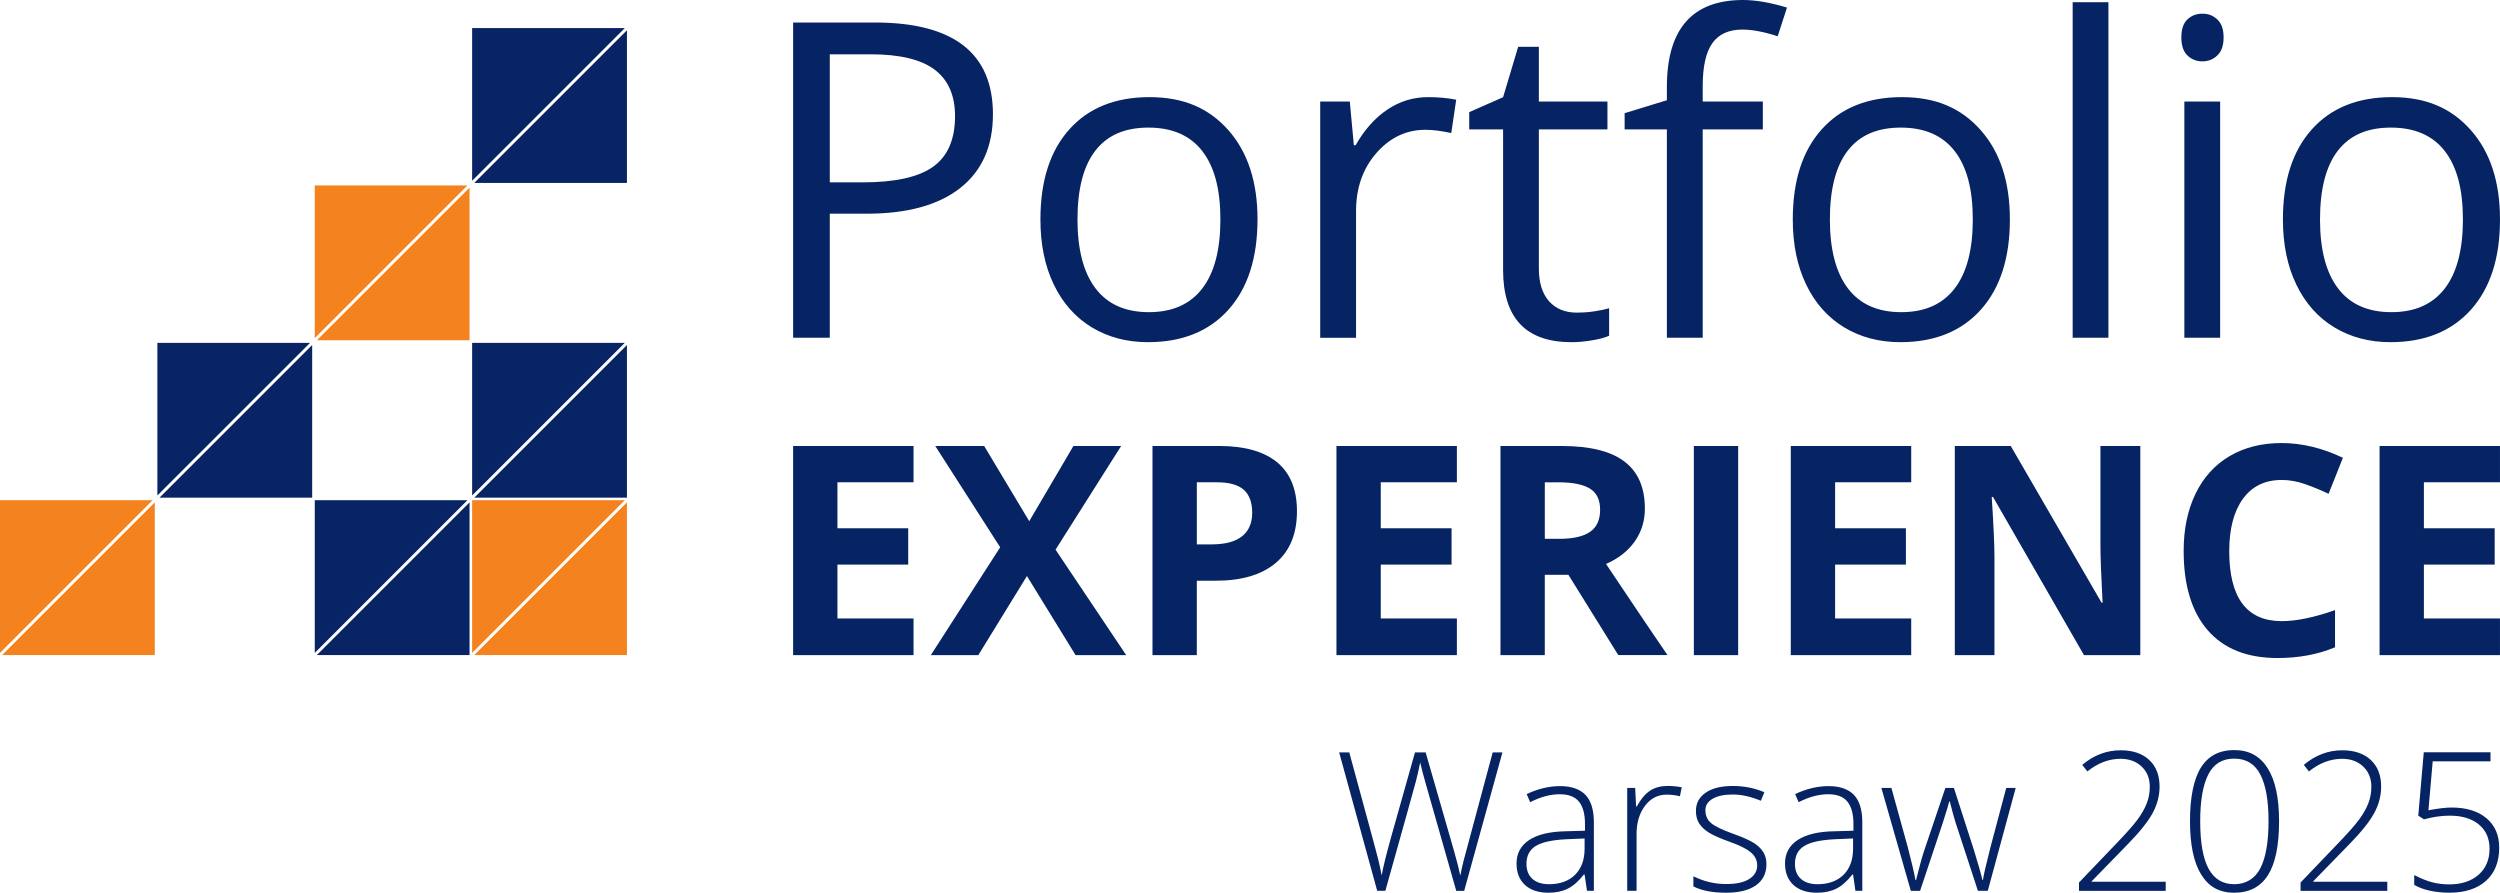
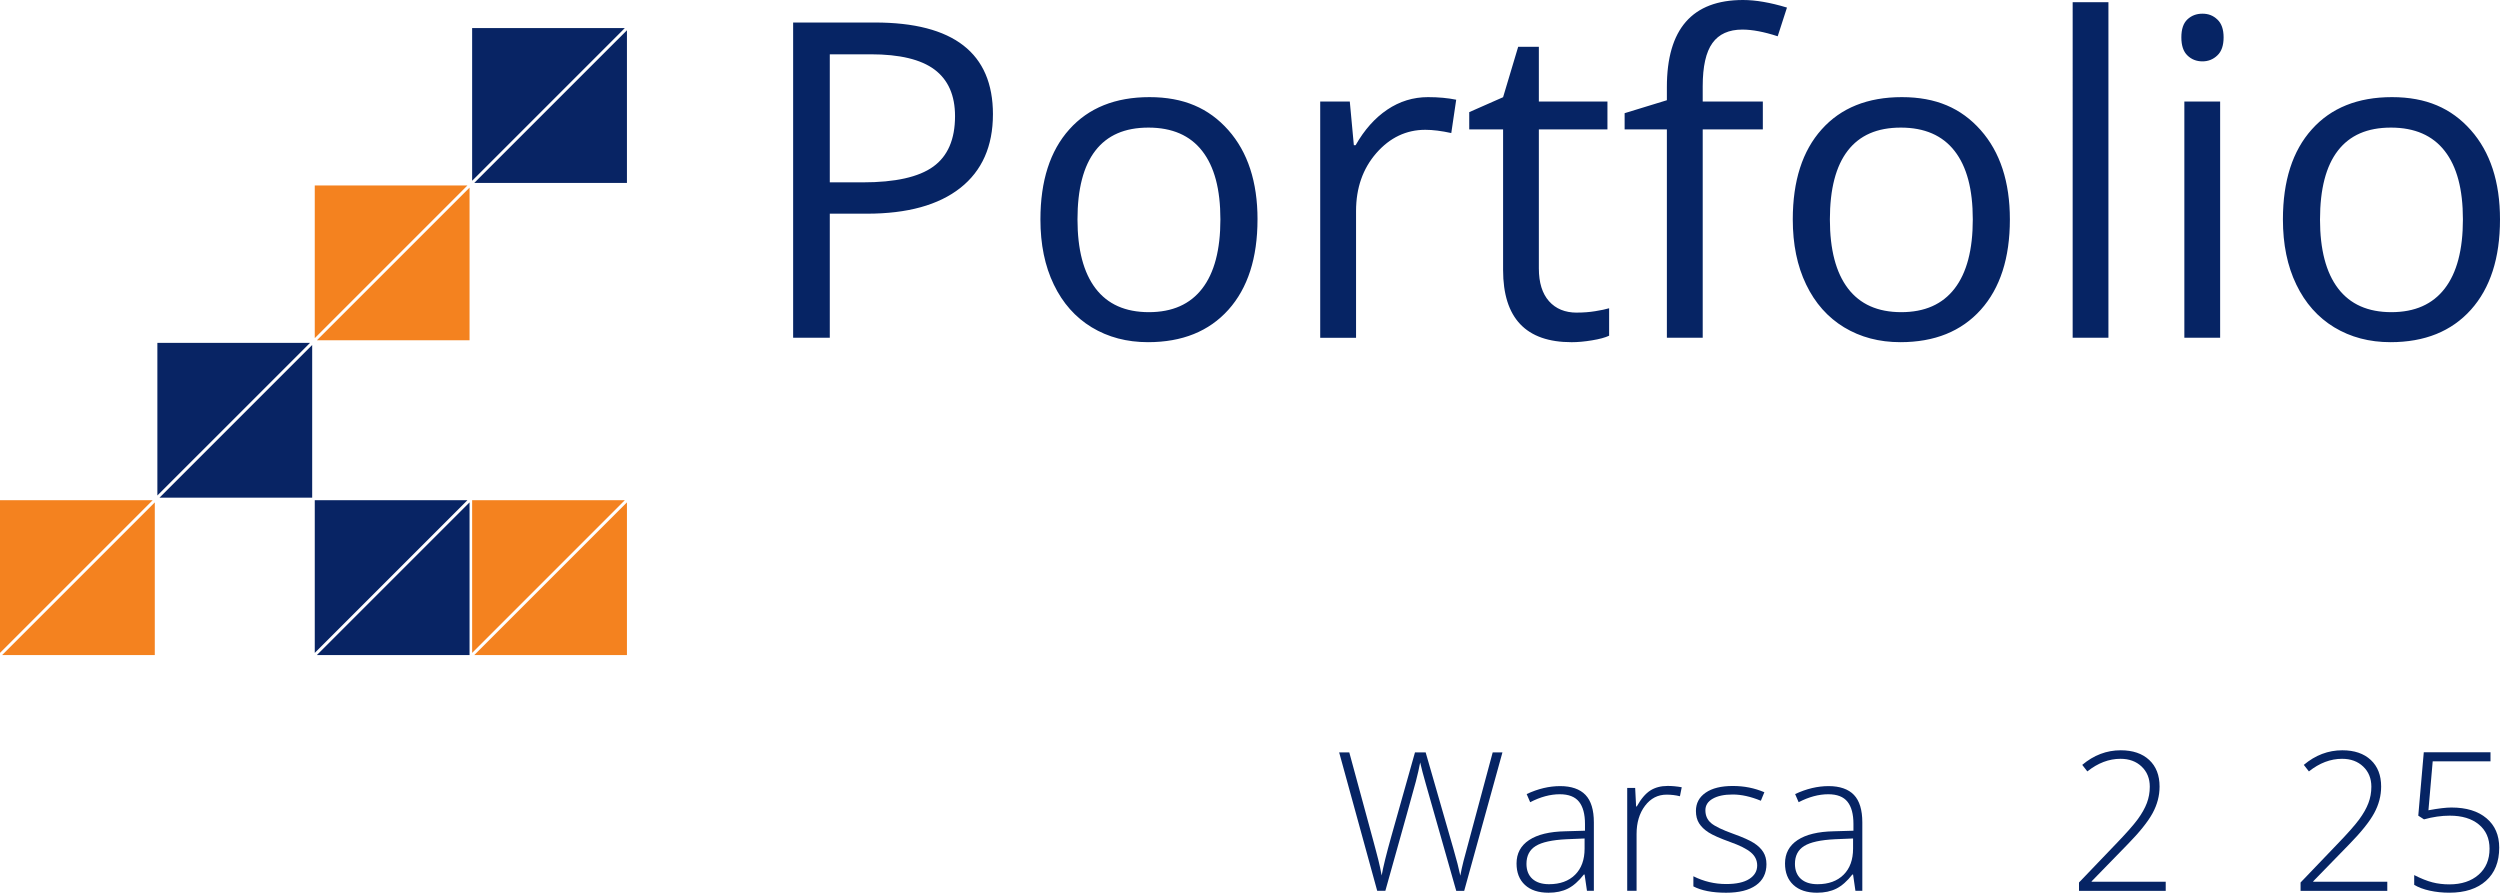
<svg xmlns="http://www.w3.org/2000/svg" id="Warstwa_1" data-name="Warstwa 1" viewBox="0 0 1326 473.91">
  <defs>
    <style>
      .cls-1 {
        fill: #082464;
      }

      .cls-1, .cls-2 {
        fill-rule: evenodd;
      }

      .cls-3 {
        fill: #062464;
      }

      .cls-2 {
        fill: #f4821f;
      }
    </style>
  </defs>
  <g>
    <path class="cls-3" d="M526.65,60.65c0,16.9-5.78,29.94-17.29,39.03-11.55,9.09-28.06,13.66-49.57,13.66h-19.67v65.8h-19.44V11.94h43.33c41.77,0,62.65,16.24,62.65,48.71h0ZM440.12,96.72h17.48c17.21,0,29.71-2.78,37.4-8.35,7.69-5.54,11.55-14.48,11.55-26.74,0-11.05-3.63-19.28-10.85-24.71-7.26-5.43-18.54-8.12-33.88-8.12h-21.7v67.92h0ZM666.98,116.39c0,20.45-5.16,36.42-15.42,47.89-10.3,11.47-24.51,17.21-42.66,17.21-11.2,0-21.15-2.62-29.86-7.89-8.67-5.27-15.38-12.84-20.1-22.67-4.76-9.84-7.1-21.35-7.1-34.54,0-20.45,5.11-36.38,15.34-47.77,10.19-11.4,24.39-17.1,42.5-17.1s31.46,5.82,41.81,17.48c10.34,11.67,15.5,27.48,15.5,47.38h0ZM571.5,116.39c0,16,3.2,28.22,9.6,36.61,6.4,8.39,15.81,12.57,28.26,12.57s21.86-4.18,28.3-12.53c6.44-8.35,9.64-20.57,9.64-36.65s-3.2-28.02-9.64-36.3c-6.44-8.28-15.96-12.41-28.53-12.41s-21.82,4.06-28.14,12.22c-6.33,8.16-9.49,20.34-9.49,36.49h0ZM757.42,51.52c5.54,0,10.54.47,14.95,1.37l-2.61,17.68c-5.19-1.13-9.76-1.72-13.74-1.72-10.11,0-18.78,4.1-26,12.34-7.18,8.24-10.77,18.5-10.77,30.76v67.21h-19.01V53.86h15.69l2.15,23.15h.94c4.64-8.16,10.23-14.44,16.78-18.85,6.56-4.41,13.74-6.64,21.63-6.64h0ZM836.34,165.8c3.36,0,6.6-.23,9.72-.74,3.12-.5,5.58-1.01,7.42-1.56v14.56c-2.07.98-5.08,1.8-9.09,2.46-3.98.67-7.61.98-10.81.98-24.24,0-36.34-12.76-36.34-38.33v-74.55h-17.96v-9.14l17.96-7.92,8-26.73h10.97v29.04h36.38v14.76h-36.38v73.73c0,7.57,1.8,13.35,5.39,17.41,3.59,4.02,8.51,6.05,14.75,6.05h0ZM935.01,68.62h-31.89v110.53h-19.01v-110.53h-22.41v-8.59l22.41-6.87v-6.99c0-30.8,13.47-46.17,40.4-46.17,6.64,0,14.4,1.32,23.3,4.02l-4.92,15.22c-7.3-2.38-13.54-3.55-18.74-3.55-7.18,0-12.45,2.38-15.88,7.15-3.44,4.76-5.15,12.41-5.15,22.91v8.12h31.89v14.76h0ZM1066.04,116.39c0,20.45-5.15,36.42-15.42,47.89-10.31,11.47-24.51,17.21-42.67,17.21-11.2,0-21.15-2.62-29.86-7.89-8.67-5.27-15.38-12.84-20.1-22.67-4.76-9.84-7.1-21.35-7.1-34.54,0-20.45,5.11-36.38,15.34-47.77,10.19-11.4,24.39-17.1,42.51-17.1s31.46,5.82,41.8,17.48c10.34,11.67,15.5,27.48,15.5,47.38h0ZM970.57,116.39c0,16,3.2,28.22,9.6,36.61,6.4,8.39,15.81,12.57,28.26,12.57s21.86-4.18,28.3-12.53c6.44-8.35,9.64-20.57,9.64-36.65s-3.2-28.02-9.64-36.3c-6.44-8.28-15.96-12.41-28.53-12.41s-21.82,4.06-28.14,12.22c-6.32,8.16-9.49,20.34-9.49,36.49h0ZM1118.31,179.15h-18.97V1.17h18.97v177.98h0ZM1177.56,179.15h-18.98V53.86h18.98v125.29h0ZM1156.99,19.83c0-4.34,1.05-7.5,3.2-9.53,2.15-2.03,4.8-3.04,8-3.04s5.7,1.01,7.89,3.08c2.23,2.07,3.32,5.23,3.32,9.49s-1.09,7.49-3.32,9.56c-2.19,2.11-4.85,3.16-7.89,3.16-3.2,0-5.86-1.06-8-3.16-2.15-2.07-3.2-5.27-3.2-9.56h0ZM1326,116.39c0,20.45-5.15,36.42-15.42,47.89-10.3,11.47-24.51,17.21-42.66,17.21-11.2,0-21.15-2.62-29.86-7.89-8.66-5.27-15.38-12.84-20.1-22.67-4.76-9.84-7.1-21.35-7.1-34.54,0-20.45,5.11-36.38,15.34-47.77,10.18-11.4,24.39-17.1,42.5-17.1s31.46,5.82,41.81,17.48c10.34,11.67,15.49,27.48,15.49,47.38h0ZM1230.53,116.39c0,16,3.2,28.22,9.6,36.61,6.4,8.39,15.81,12.57,28.26,12.57s21.86-4.18,28.3-12.53c6.44-8.35,9.64-20.57,9.64-36.65s-3.2-28.02-9.64-36.3c-6.44-8.28-15.96-12.41-28.53-12.41s-21.82,4.06-28.14,12.22c-6.32,8.16-9.48,20.34-9.48,36.49h0Z" />
-     <path class="cls-3" d="M484.54,347.47h-63.87v-110.92h63.87v19.26h-40.36v24.39h37.54v19.26h-37.54v28.58h40.36v19.42h0ZM597.33,347.47h-26.85l-25.79-41.94-25.79,41.94h-25.19l36.79-57.19-34.44-53.73h25.95l23.9,39.9,23.43-39.9h25.32l-34.8,54.99,37.47,55.93h0ZM634.8,288.74h7.74c7.25,0,12.66-1.42,16.24-4.3,3.6-2.85,5.38-7.02,5.38-12.48s-1.5-9.58-4.51-12.22c-3-2.61-7.71-3.93-14.16-3.93h-10.69v32.93h0ZM687.91,271.14c0,11.93-3.73,21.08-11.19,27.39-7.46,6.32-18.08,9.48-31.83,9.48h-10.1v39.46h-23.51v-110.92h35.42c13.47,0,23.7,2.9,30.72,8.67,6.99,5.8,10.49,14.45,10.49,25.92h0ZM772.73,347.47h-63.88v-110.92h63.88v19.26h-40.37v24.39h37.55v19.26h-37.55v28.58h40.37v19.42h0ZM819.36,285.79h7.59c7.43,0,12.92-1.24,16.44-3.72,3.55-2.46,5.31-6.37,5.31-11.68s-1.81-9.02-5.41-11.24c-3.62-2.23-9.22-3.34-16.8-3.34h-7.12v29.98h0ZM819.36,304.9v42.57h-23.51v-110.92h32.31c15.07,0,26.21,2.74,33.43,8.23,7.25,5.49,10.85,13.83,10.85,24.98,0,6.53-1.79,12.33-5.38,17.43-3.57,5.08-8.65,9.06-15.22,11.93,16.68,24.93,27.55,41.06,32.6,48.34h-26.1l-26.46-42.57h-12.51ZM898.41,347.47v-110.92h23.51v110.92h-23.51ZM1013.71,347.47h-63.88v-110.92h63.88v19.26h-40.37v24.39h37.55v19.26h-37.55v28.58h40.37v19.42h0ZM1135.22,347.47h-29.88l-48.26-83.91h-.67c.96,14.83,1.45,25.4,1.45,31.72v52.19h-21.03v-110.92h29.67l48.16,83.09h.55c-.78-14.42-1.14-24.62-1.14-30.58v-52.5h21.15v110.92h0ZM1210.23,254.57c-8.85,0-15.69,3.31-20.56,9.97-4.84,6.65-7.28,15.92-7.28,27.81,0,24.72,9.27,37.1,27.83,37.1,7.77,0,17.22-1.95,28.28-5.85v19.73c-9.09,3.8-19.26,5.69-30.48,5.69-16.13,0-28.45-4.89-37-14.68-8.54-9.78-12.81-23.85-12.81-42.15,0-11.52,2.1-21.62,6.29-30.3,4.19-8.67,10.23-15.33,18.08-19.96,7.87-4.64,17.09-6.94,27.65-6.94s21.57,2.62,32.45,7.82l-7.59,19.11c-4.14-1.97-8.31-3.68-12.51-5.15-4.2-1.47-8.31-2.2-12.35-2.2h0ZM1325.99,347.47h-63.87v-110.92h63.87v19.26h-40.36v24.39h37.55v19.26h-37.55v28.58h40.36v19.42h0Z" />
    <path class="cls-2" d="M0,346.29v-80.97h80.97L0,346.29h0ZM82.1,266.46v80.97H1.14l80.97-80.97h0Z" />
    <path class="cls-1" d="M83.47,262.81v-80.96h80.97l-80.97,80.96h0ZM165.58,182.99v80.97h-80.97l80.97-80.97h0Z" />
    <path class="cls-1" d="M166.95,346.29v-80.97h80.97l-80.97,80.97h0ZM249.05,266.46v80.97h-80.97l80.97-80.97h0Z" />
    <path class="cls-2" d="M166.95,179.35v-80.97s80.97,0,80.97,0l-80.97,80.97h0ZM249.05,99.52v80.96h-80.97l80.97-80.96h0Z" />
    <path class="cls-2" d="M250.42,346.29v-80.97h80.97l-80.97,80.97h0ZM332.53,266.46v80.97h-80.97l80.97-80.97h0Z" />
-     <path class="cls-1" d="M250.42,262.81v-80.96h80.97l-80.97,80.96h0ZM332.53,182.99v80.97h-80.97l80.97-80.97h0Z" />
    <path class="cls-1" d="M250.42,95.87V14.9h80.97l-80.97,80.97h0ZM332.53,16.05v80.96h-80.97l80.97-80.96h0Z" />
  </g>
  <g>
    <path class="cls-3" d="M776.61,472.5h-4.22l-16.12-56.64c-1.34-4.65-2.34-8.47-3.01-11.45-.54,2.91-1.3,6.26-2.28,10.04-.99,3.78-6.39,23.13-16.19,58.04h-4.32l-20.18-73.41h5.37l12.85,47.3c.5,1.91.97,3.67,1.41,5.3.43,1.62.83,3.15,1.18,4.57.35,1.42.67,2.8.95,4.12.28,1.32.54,2.65.78,3.99.8-4.55,2.51-11.46,5.12-20.74l12.55-44.54h5.67l14.71,51.11c1.71,5.89,2.93,10.64,3.67,14.26.43-2.41,1-4.97,1.68-7.68.69-2.71,5.85-21.94,15.49-57.69h5.17l-20.28,73.41Z" />
    <path class="cls-3" d="M841.73,472.5l-1.26-8.64h-.4c-2.74,3.51-5.57,6-8.46,7.46-2.9,1.46-6.32,2.18-10.27,2.18-5.36,0-9.52-1.37-12.5-4.12-2.98-2.74-4.47-6.54-4.47-11.4,0-5.32,2.22-9.46,6.65-12.4,4.44-2.95,10.85-4.5,19.26-4.67l10.39-.3v-3.62c0-5.19-1.05-9.1-3.16-11.75-2.11-2.64-5.51-3.97-10.19-3.97-5.05,0-10.29,1.41-15.72,4.22l-1.86-4.32c5.99-2.81,11.92-4.22,17.77-4.22s10.47,1.56,13.43,4.67c2.96,3.11,4.44,7.97,4.44,14.56v36.3h-3.67ZM821.64,468.98c5.82,0,10.42-1.67,13.78-5,3.36-3.33,5.05-7.96,5.05-13.88v-5.37l-9.54.4c-7.67.37-13.13,1.57-16.39,3.59-3.26,2.03-4.9,5.18-4.9,9.46,0,3.41,1.05,6.07,3.14,7.96,2.09,1.89,5.05,2.84,8.86,2.84Z" />
    <path class="cls-3" d="M884.56,416.86c2.31,0,4.79.23,7.43.7l-.95,4.77c-2.28-.57-4.64-.85-7.08-.85-4.65,0-8.47,1.98-11.45,5.92-2.98,3.95-4.47,8.94-4.47,14.96v30.13h-4.97v-54.58h4.22l.5,9.84h.35c2.24-4.02,4.64-6.84,7.18-8.46,2.54-1.62,5.62-2.43,9.24-2.43Z" />
    <path class="cls-3" d="M936.93,458.29c0,4.89-1.86,8.64-5.57,11.27-3.72,2.63-8.99,3.94-15.82,3.94-7.3,0-13.09-1.12-17.37-3.36v-5.37c5.49,2.75,11.28,4.12,17.37,4.12,5.39,0,9.48-.89,12.28-2.69,2.79-1.79,4.19-4.17,4.19-7.15,0-2.74-1.11-5.05-3.34-6.93-2.23-1.87-5.88-3.72-10.97-5.52-5.46-1.97-9.29-3.67-11.5-5.1-2.21-1.42-3.87-3.03-5-4.82-1.12-1.79-1.68-3.97-1.68-6.55,0-4.08,1.71-7.31,5.15-9.69,3.43-2.38,8.23-3.56,14.38-3.56s11.48,1.1,16.77,3.31l-1.86,4.52c-5.36-2.21-10.33-3.31-14.91-3.31s-7.98.74-10.59,2.21c-2.61,1.47-3.92,3.51-3.92,6.13,0,2.85,1.01,5.12,3.04,6.83,2.02,1.71,5.98,3.62,11.87,5.72,4.92,1.77,8.5,3.37,10.74,4.79,2.24,1.42,3.92,3.04,5.05,4.84,1.12,1.81,1.68,3.93,1.68,6.38Z" />
    <path class="cls-3" d="M984.12,472.5l-1.25-8.64h-.4c-2.74,3.51-5.57,6-8.46,7.46-2.9,1.46-6.32,2.18-10.27,2.18-5.36,0-9.52-1.37-12.5-4.12-2.98-2.74-4.47-6.54-4.47-11.4,0-5.32,2.22-9.46,6.65-12.4,4.44-2.95,10.85-4.5,19.25-4.67l10.39-.3v-3.62c0-5.19-1.05-9.1-3.16-11.75-2.11-2.64-5.51-3.97-10.19-3.97-5.05,0-10.29,1.41-15.72,4.22l-1.86-4.32c5.99-2.81,11.92-4.22,17.77-4.22s10.47,1.56,13.43,4.67c2.96,3.11,4.44,7.97,4.44,14.56v36.3h-3.67ZM964.04,468.98c5.82,0,10.42-1.67,13.78-5,3.36-3.33,5.05-7.96,5.05-13.88v-5.37l-9.54.4c-7.67.37-13.13,1.57-16.39,3.59-3.26,2.03-4.9,5.18-4.9,9.46,0,3.41,1.05,6.07,3.14,7.96,2.09,1.89,5.05,2.84,8.86,2.84Z" />
-     <path class="cls-3" d="M1049.09,472.5l-11.95-36.5c-.77-2.48-1.76-6.11-2.96-10.9h-.3l-1.05,3.72-2.26,7.28-12.15,36.4h-4.92l-15.62-54.58h5.32l8.74,31.63c2.04,7.83,3.38,13.59,4.02,17.27h.3c1.97-7.83,3.41-13.04,4.32-15.62l11.25-33.29h4.52l10.69,33.19c2.41,7.87,3.88,13.07,4.42,15.62h.3c.27-2.17,1.61-8,4.02-17.47l8.33-31.33h5.02l-14.81,54.58h-5.22Z" />
    <g>
      <path class="cls-3" d="M1148.7,472.5h-46v-4.42l19.55-20.41c5.5-5.7,9.35-10.05,11.56-13.07,2.21-3.02,3.84-5.9,4.88-8.65s1.56-5.63,1.56-8.65c0-4.39-1.44-7.96-4.32-10.71-2.88-2.75-6.62-4.12-11.21-4.12-6.13,0-12,2.23-17.59,6.69l-2.71-3.47c6.13-5.16,12.94-7.74,20.41-7.74,6.4,0,11.44,1.71,15.11,5.13,3.67,3.42,5.5,8.13,5.5,14.12,0,4.86-1.23,9.56-3.7,14.1-2.46,4.54-6.96,10.15-13.5,16.81l-18.85,19.35v.2h39.31v4.83Z" />
-       <path class="cls-3" d="M1208.82,435.55c0,12.9-1.97,22.45-5.91,28.65s-9.89,9.3-17.87,9.3-13.51-3.19-17.49-9.58c-3.99-6.38-5.98-15.84-5.98-28.38s1.93-22.29,5.81-28.45c3.87-6.17,9.76-9.25,17.67-9.25s13.64,3.19,17.69,9.58c4.05,6.38,6.08,15.76,6.08,28.12ZM1166.99,435.55c0,11.39,1.49,19.81,4.47,25.26,2.98,5.45,7.51,8.17,13.57,8.17s10.95-2.82,13.85-8.45,4.35-13.96,4.35-24.98-1.45-19.1-4.35-24.73-7.51-8.45-13.85-8.45-10.93,2.82-13.77,8.45c-2.85,5.63-4.27,13.87-4.27,24.73Z" />
      <path class="cls-3" d="M1266.22,472.5h-46v-4.42l19.55-20.41c5.5-5.7,9.35-10.05,11.56-13.07,2.21-3.02,3.84-5.9,4.88-8.65s1.56-5.63,1.56-8.65c0-4.39-1.44-7.96-4.32-10.71-2.88-2.75-6.62-4.12-11.21-4.12-6.13,0-12,2.23-17.59,6.69l-2.71-3.47c6.13-5.16,12.94-7.74,20.41-7.74,6.4,0,11.44,1.71,15.11,5.13,3.67,3.42,5.5,8.13,5.5,14.12,0,4.86-1.23,9.56-3.7,14.1-2.46,4.54-6.96,10.15-13.5,16.81l-18.85,19.35v.2h39.31v4.83Z" />
      <path class="cls-3" d="M1300.3,428.31c7.84,0,14.02,1.89,18.52,5.68,4.51,3.79,6.76,9,6.76,15.63,0,7.54-2.35,13.41-7.04,17.59-4.69,4.19-11.16,6.28-19.4,6.28-3.65,0-7.12-.36-10.41-1.08-3.29-.72-6.03-1.75-8.24-3.09v-5.18c3.62,1.84,6.84,3.13,9.65,3.85,2.81.72,5.81,1.08,9,1.08,6.43,0,11.59-1.7,15.48-5.1,3.89-3.4,5.83-8,5.83-13.8,0-5.46-1.89-9.75-5.68-12.87s-8.93-4.67-15.43-4.67c-4.36,0-8.92.65-13.67,1.96l-3.02-1.96,2.92-33.63h35.39v4.83h-30.66l-2.26,25.94c5.23-.97,9.32-1.46,12.27-1.46Z" />
    </g>
  </g>
</svg>